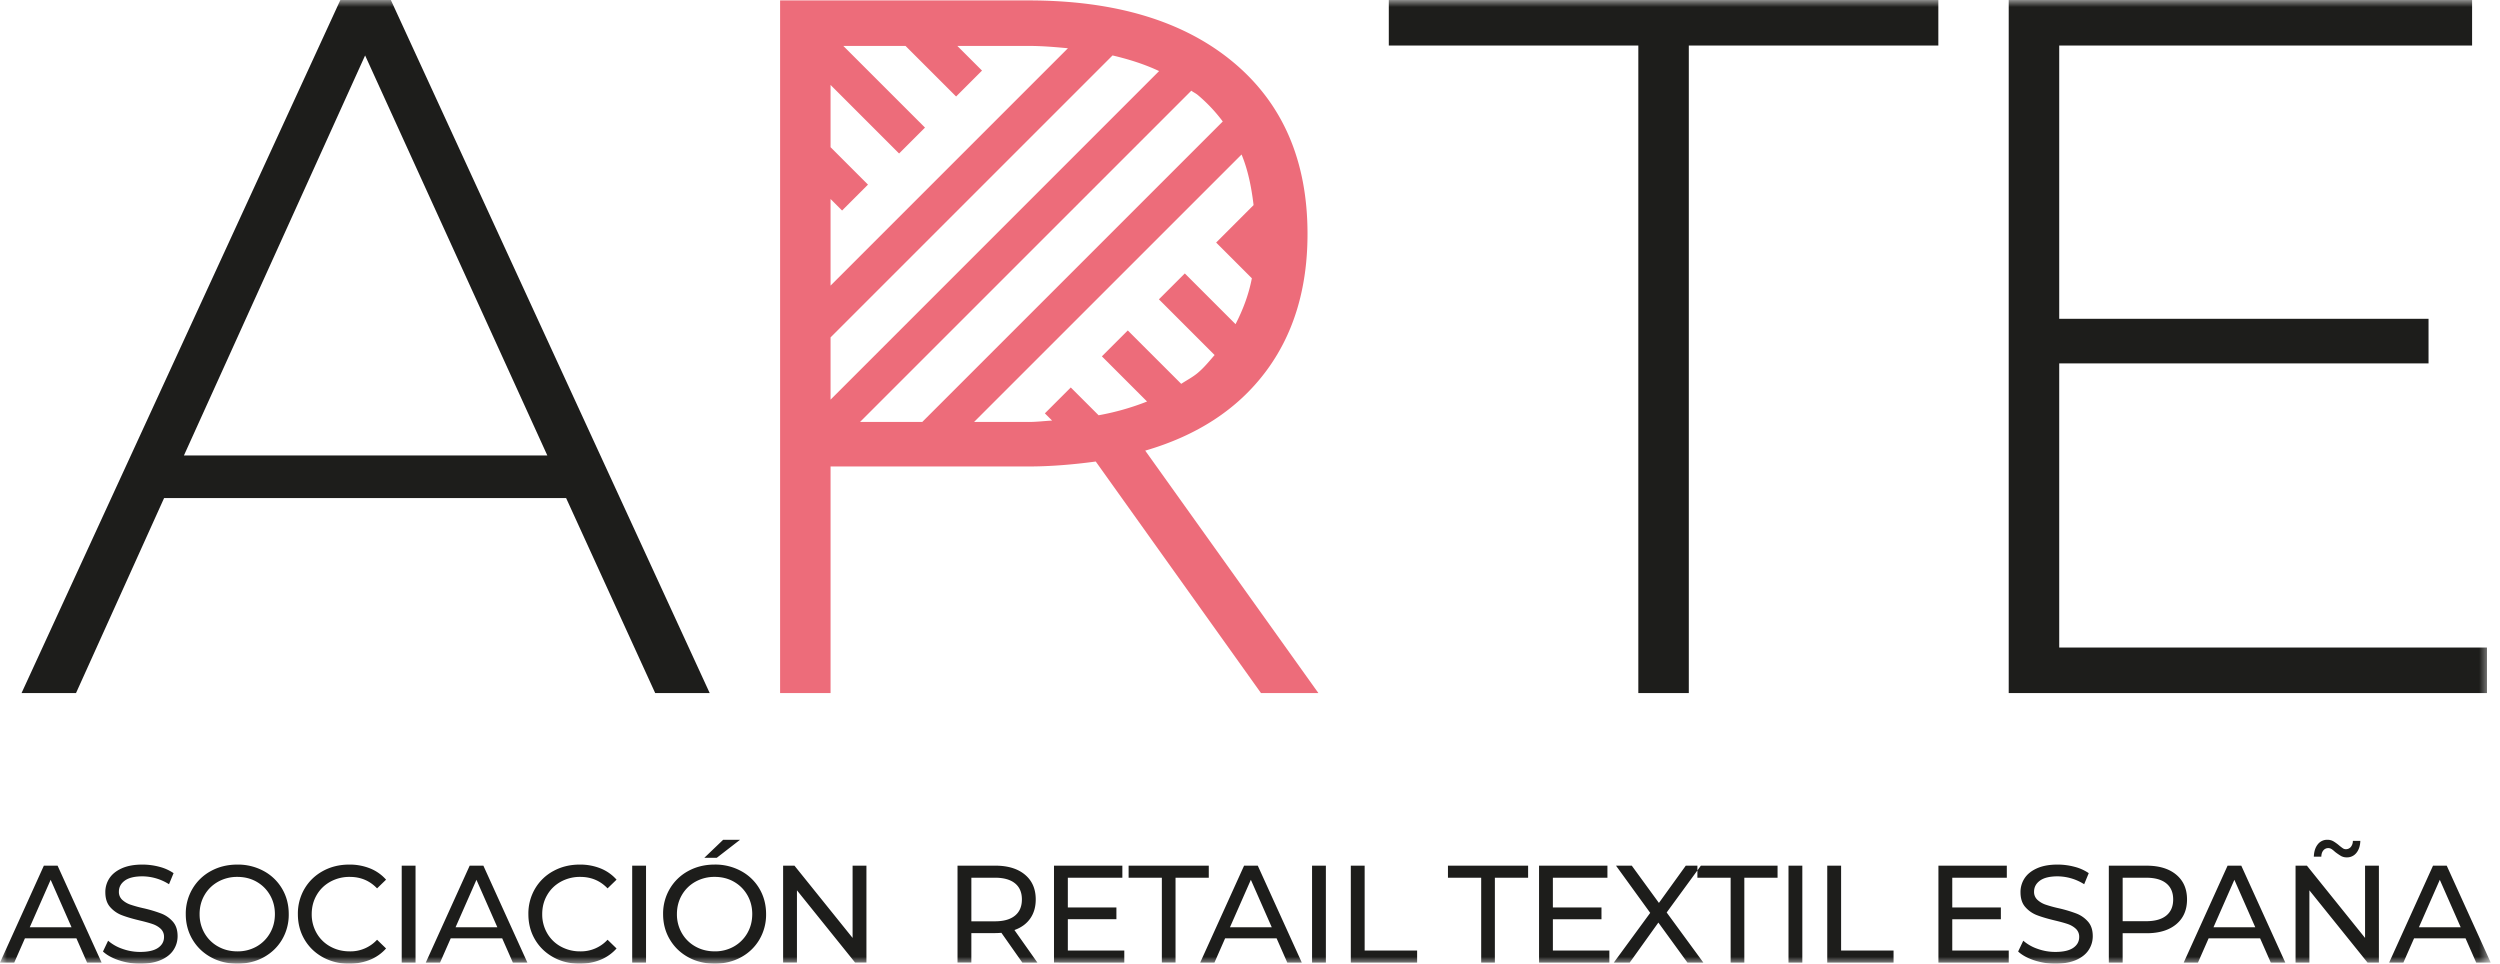
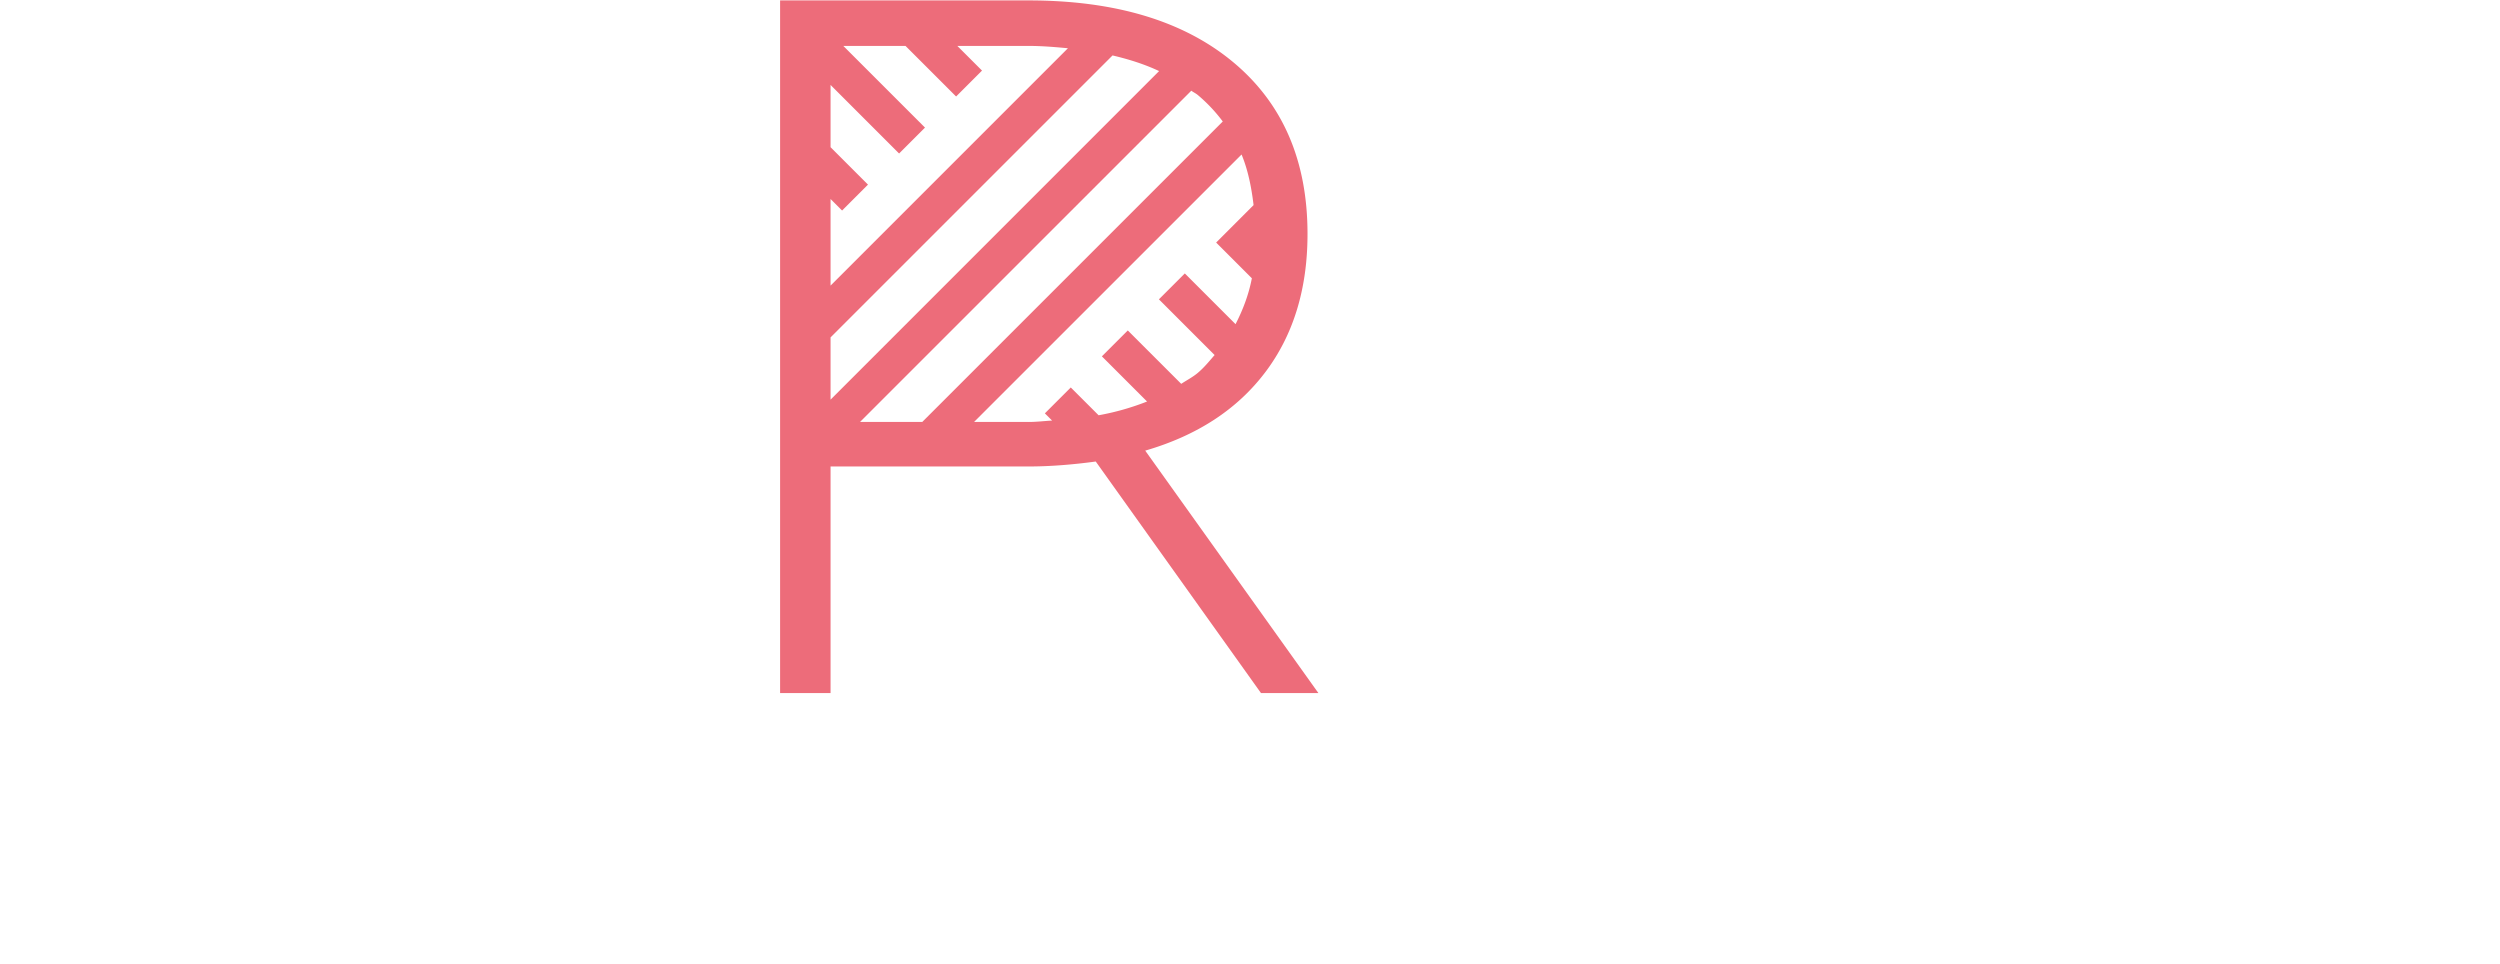
<svg xmlns="http://www.w3.org/2000/svg" xmlns:xlink="http://www.w3.org/1999/xlink" width="179" height="69" viewBox="0 0 179 69">
  <defs>
-     <path id="scpsm2hosa" d="M0 0h178.338v69H0z" />
+     <path id="scpsm2hosa" d="M0 0h178.338v69H0" />
  </defs>
  <g fill="none" fill-rule="evenodd">
    <path d="M90.607 26.634c2.007-2.668 3.011-5.962 3.011-9.883 0-5.243-1.771-9.34-5.313-12.293C84.762 1.506 79.873.03 73.638.03H55.855v49.596h3.613V33.4h14.17c1.463 0 3.07-.118 4.818-.355l11.832 16.58h4.11l-12.4-17.36c3.732-1.085 6.6-2.963 8.609-5.632zm-16.969 3.578h-3.895l19.153-19.15c.454 1.09.705 2.323.86 3.623l-2.68 2.682 2.557 2.558c-.233 1.205-.652 2.28-1.168 3.285l-3.632-3.632-1.855 1.854 3.988 3.989c-.385.441-.75.897-1.213 1.284-.352.296-.785.52-1.178.778L80.75 23.66l-1.855 1.855 3.234 3.234a18.237 18.237 0 0 1-3.469.984l-1.992-1.99-1.855 1.853.517.517c-.567.03-1.094.1-1.693.1zM85.753 6.795c.685.575 1.28 1.21 1.797 1.903L66.034 30.212h-4.456l23.72-23.718c.142.11.319.187.455.301zM59.468 24.158l20.19-20.189c1.208.284 2.33.646 3.334 1.12L59.468 28.615v-4.456zm14.17-20.87c1 0 1.913.083 2.825.166L59.468 20.45v-6.202l.825.826 1.855-1.855-2.68-2.68V6.083l4.907 4.908 1.855-1.855-5.848-5.847h4.454l3.621 3.62 1.855-1.855-1.766-1.765h5.092z" fill="#ED6C7A" />
    <g>
      <mask id="4sws8kk0sb" fill="#fff">
        <use xlink:href="#scpsm2hosa" />
      </mask>
-       <path d="M143.825 49.625h34.242v-3.26H147.44V26.018h26.443v-3.19h-26.443V3.26h29.562V0h-33.178v49.625zm-4.043 13.22h3.906v-.863h-4.897v6.939h5.035v-.863h-4.044v-2.24h3.48v-.842h-3.48v-2.131zM120.92 3.26h17.865V0H99.438v3.26h17.866v46.365h3.615V3.261zm-19.454 64.797h-3.757v-6.076h-.991v6.939h4.748v-.863zm-7.523.863h.99v-6.939h-.99v6.939zm-1.774 0h1.04l-3.152-6.939h-.98l-3.143 6.939h1.021l.763-1.735h3.687l.764 1.735zm-1.11-2.528h-2.994l1.497-3.4 1.496 3.4zm-6.89-3.548h2.38v-.863h-5.74v.863h2.38v6.076h.98v-6.076zm-8.701 6.076H80.5v-.863h-4.043v-2.24h3.478v-.842h-3.478v-2.131h3.904v-.863h-4.895v6.939zm-1.19 0-1.645-2.329c.489-.172.865-.447 1.13-.823.264-.377.396-.833.396-1.368 0-.754-.258-1.344-.773-1.774-.516-.43-1.223-.645-2.121-.645h-2.706v6.939h.99V66.81h1.716c.106 0 .251-.007.436-.02l1.497 2.13h1.08zm-3.043-2.954h-1.685v-3.122h1.685c.628 0 1.107.134 1.438.402.33.267.495.652.495 1.154 0 .502-.165.89-.495 1.16-.331.271-.81.406-1.438.406zm-10.01 2.954h.812v-6.939h-.991v5.174l-4.163-5.174h-.812v6.939h.99v-5.174l4.164 5.174zm-6.85-1.65a3.517 3.517 0 0 0 .477-1.82c0-.673-.16-1.28-.476-1.818a3.374 3.374 0 0 0-1.319-1.268 3.852 3.852 0 0 0-1.883-.461c-.7 0-1.33.153-1.893.46a3.398 3.398 0 0 0-1.323 1.274 3.491 3.491 0 0 0-.48 1.813c0 .668.159 1.273.48 1.814.32.542.761.967 1.323 1.274.562.308 1.193.461 1.893.461.694 0 1.322-.153 1.883-.46a3.386 3.386 0 0 0 1.319-1.27zm-.514-1.82c0 .503-.118.957-.352 1.363a2.55 2.55 0 0 1-.962.957 2.724 2.724 0 0 1-1.373.347c-.508 0-.97-.115-1.383-.347a2.53 2.53 0 0 1-.97-.957 2.677 2.677 0 0 1-.353-1.363c0-.502.118-.956.352-1.363.235-.406.559-.724.971-.956a2.782 2.782 0 0 1 1.383-.346c.509 0 .967.115 1.373.346.406.232.727.55.962.956.234.407.352.861.352 1.363zm-2.538-4.033 1.665-1.289h-1.209l-1.348 1.29h.892zm-4.408-11.793h3.9L27.984 0H24.37L1.542 49.625h3.9L11.75 35.66h28.783l6.38 13.966zm-7.726-17.014H13.17L26.142 3.97 39.188 32.61zM3.14 61.982 0 68.921h1.02l.764-1.735h3.688l.763 1.735h1.04l-3.152-6.939H3.14zm-1.01 4.411 1.497-3.4 1.496 3.4H2.131zm5.61.962-.367.773c.278.258.66.468 1.145.629.485.162.99.243 1.511.243.588 0 1.084-.087 1.487-.263.403-.175.704-.412.902-.713.198-.301.298-.633.298-.997 0-.435-.114-.782-.342-1.04-.228-.257-.5-.45-.818-.574a9.664 9.664 0 0 0-1.259-.378 9.124 9.124 0 0 1-.956-.262 1.652 1.652 0 0 1-.59-.347.762.762 0 0 1-.238-.58c0-.323.14-.588.421-.793.28-.204.702-.307 1.264-.307a3.6 3.6 0 0 1 1.903.565l.327-.793a3.2 3.2 0 0 0-1.02-.456 4.71 4.71 0 0 0-1.21-.158c-.588 0-1.08.089-1.477.268-.396.178-.692.415-.887.712a1.782 1.782 0 0 0-.292 1.002c0 .442.113.795.341 1.055.229.26.503.455.823.58.321.125.742.252 1.264.377.416.099.738.188.966.267.228.08.42.194.576.342a.77.77 0 0 1 .232.58c0 .324-.142.583-.426.778-.284.195-.713.293-1.289.293-.435 0-.86-.075-1.273-.224a3.035 3.035 0 0 1-1.016-.58zm6.041-3.717a3.491 3.491 0 0 0-.48 1.813c0 .668.16 1.273.48 1.814.32.542.762.967 1.323 1.274.562.308 1.193.461 1.893.461.694 0 1.322-.153 1.884-.46.56-.308 1-.731 1.317-1.27a3.51 3.51 0 0 0 .476-1.819c0-.673-.158-1.28-.476-1.818a3.378 3.378 0 0 0-1.317-1.268 3.857 3.857 0 0 0-1.884-.461c-.7 0-1.331.153-1.893.46a3.401 3.401 0 0 0-1.323 1.274zm.51 1.813c0-.502.117-.956.352-1.363.234-.406.559-.724.972-.956a2.777 2.777 0 0 1 1.382-.346c.51 0 .966.115 1.373.346.406.232.727.55.961.956.235.407.352.861.352 1.363 0 .503-.117.957-.352 1.363a2.548 2.548 0 0 1-.96.957 2.727 2.727 0 0 1-1.374.347c-.509 0-.97-.115-1.382-.347a2.527 2.527 0 0 1-.972-.957 2.677 2.677 0 0 1-.351-1.363zm7.513-1.818a3.514 3.514 0 0 0-.476 1.818c0 .675.16 1.28.476 1.82.318.538.755.96 1.313 1.268a3.828 3.828 0 0 0 1.88.461 3.9 3.9 0 0 0 1.49-.277 3.082 3.082 0 0 0 1.155-.813l-.644-.625a2.589 2.589 0 0 1-1.953.833c-.515 0-.981-.115-1.397-.347a2.518 2.518 0 0 1-.976-.957 2.677 2.677 0 0 1-.353-1.363c0-.502.118-.956.353-1.363.234-.406.56-.724.976-.956a2.824 2.824 0 0 1 1.397-.346c.78 0 1.43.274 1.953.822l.644-.624a3.036 3.036 0 0 0-1.15-.808 3.93 3.93 0 0 0-1.486-.272c-.694 0-1.322.153-1.884.46-.56.307-1 .73-1.318 1.27zm6.959 5.288h.99v-6.939h-.99v6.939zm4.866-6.939-3.143 6.939h1.022l.763-1.735h3.687l.763 1.735h1.04l-3.151-6.939h-.981zm-1.011 4.411 1.496-3.4 1.497 3.4h-2.993zm5.689-2.76a3.514 3.514 0 0 0-.475 1.818c0 .675.158 1.28.475 1.82.317.538.755.96 1.314 1.268.557.308 1.184.461 1.878.461.542 0 1.038-.092 1.491-.277a3.088 3.088 0 0 0 1.155-.813l-.644-.625a2.588 2.588 0 0 1-1.952.833 2.83 2.83 0 0 1-1.398-.347 2.51 2.51 0 0 1-.976-.957 2.67 2.67 0 0 1-.352-1.363c0-.502.116-.956.352-1.363.233-.406.56-.724.976-.956a2.83 2.83 0 0 1 1.398-.346c.778 0 1.43.274 1.952.822l.644-.624a3.039 3.039 0 0 0-1.15-.808 3.926 3.926 0 0 0-1.486-.272c-.694 0-1.322.153-1.884.46a3.374 3.374 0 0 0-1.318 1.27zm6.958 5.288h.991v-6.939h-.991v6.939zm64.147-6.939h-5.738v.863h2.379v6.076h.98v-6.076h2.38v-.863zm5.68 0h-4.896v6.939h5.035v-.863h-4.044v-2.24h3.479v-.842h-3.48v-2.131h3.906v-.863zm3.063 3.38-2.607 3.559h1.14l2.051-2.865 2.082 2.865h1.14l-2.627-3.588 2.2-3.011v-.34h-.832l-1.923 2.667-1.943-2.667h-1.13l2.449 3.38zm3.627-3.38-.248.34v.523h2.38v6.076h.98v-6.076h2.38v-.863h-5.492zm6.274 6.939h.991v-6.939h-.99v6.939zm3.767-6.939h-.992v6.939h4.748v-.863h-3.756v-6.076zm13.043 5.373-.367.773c.278.258.659.468 1.145.629.486.162.99.243 1.511.243.588 0 1.084-.087 1.487-.263.403-.175.704-.412.902-.713.198-.301.298-.633.298-.997 0-.435-.114-.782-.342-1.04-.228-.257-.5-.45-.818-.574a9.665 9.665 0 0 0-1.259-.378 9.124 9.124 0 0 1-.956-.262 1.648 1.648 0 0 1-.59-.347.76.76 0 0 1-.238-.58c0-.323.14-.588.421-.793.281-.204.703-.307 1.264-.307a3.606 3.606 0 0 1 1.903.565l.327-.793a3.2 3.2 0 0 0-1.02-.456 4.71 4.71 0 0 0-1.21-.158c-.588 0-1.08.089-1.477.268-.397.178-.692.415-.887.712a1.788 1.788 0 0 0-.292 1.002c0 .442.113.795.341 1.055.228.26.503.455.823.58.321.125.742.252 1.264.377.416.099.739.188.967.267.227.08.419.194.574.342a.77.77 0 0 1 .233.58c0 .324-.142.583-.426.778-.284.195-.713.293-1.289.293-.435 0-.86-.075-1.273-.224a3.043 3.043 0 0 1-1.016-.58zm8.83-5.373h-2.704v6.939h.99v-2.102h1.715c.899 0 1.605-.214 2.121-.643.516-.43.773-1.022.773-1.775 0-.754-.257-1.344-.773-1.774-.516-.43-1.222-.645-2.121-.645zm-.029.863c.628 0 1.107.134 1.437.402.331.267.496.652.496 1.154 0 .502-.165.887-.496 1.155-.33.267-.809.401-1.437.401h-1.684v-3.112h1.684zm5.828-.863-3.142 6.939h1.021l.763-1.735h3.688l.763 1.735h1.04l-3.151-6.939h-.982zm-1.01 4.411 1.496-3.4 1.497 3.4h-2.993zm9.544-5.005a.846.846 0 0 0 .689-.322c.175-.215.27-.5.282-.858h-.535a.679.679 0 0 1-.149.437.453.453 0 0 1-.356.158.37.37 0 0 1-.209-.064 3.205 3.205 0 0 1-.267-.204 2.989 2.989 0 0 0-.42-.302.842.842 0 0 0-.422-.104.84.84 0 0 0-.69.327c-.175.219-.269.512-.282.883h.536c.006-.193.055-.343.148-.452a.447.447 0 0 1 .575-.1c.073.045.159.112.257.205a4.3 4.3 0 0 0 .432.297.815.815 0 0 0 .41.099zm-2.854.594h-.813v6.939h.99v-5.174l4.164 5.174h.813v-6.939h-.991v5.174l-4.163-5.174zm9.029 0-3.142 6.939h1.02l.764-1.735h3.687l.763 1.735h1.04l-3.15-6.939h-.982zm-1.01 4.411 1.496-3.4 1.496 3.4h-2.993z" fill="#1D1D1B" mask="url(#4sws8kk0sb)" />
    </g>
  </g>
</svg>